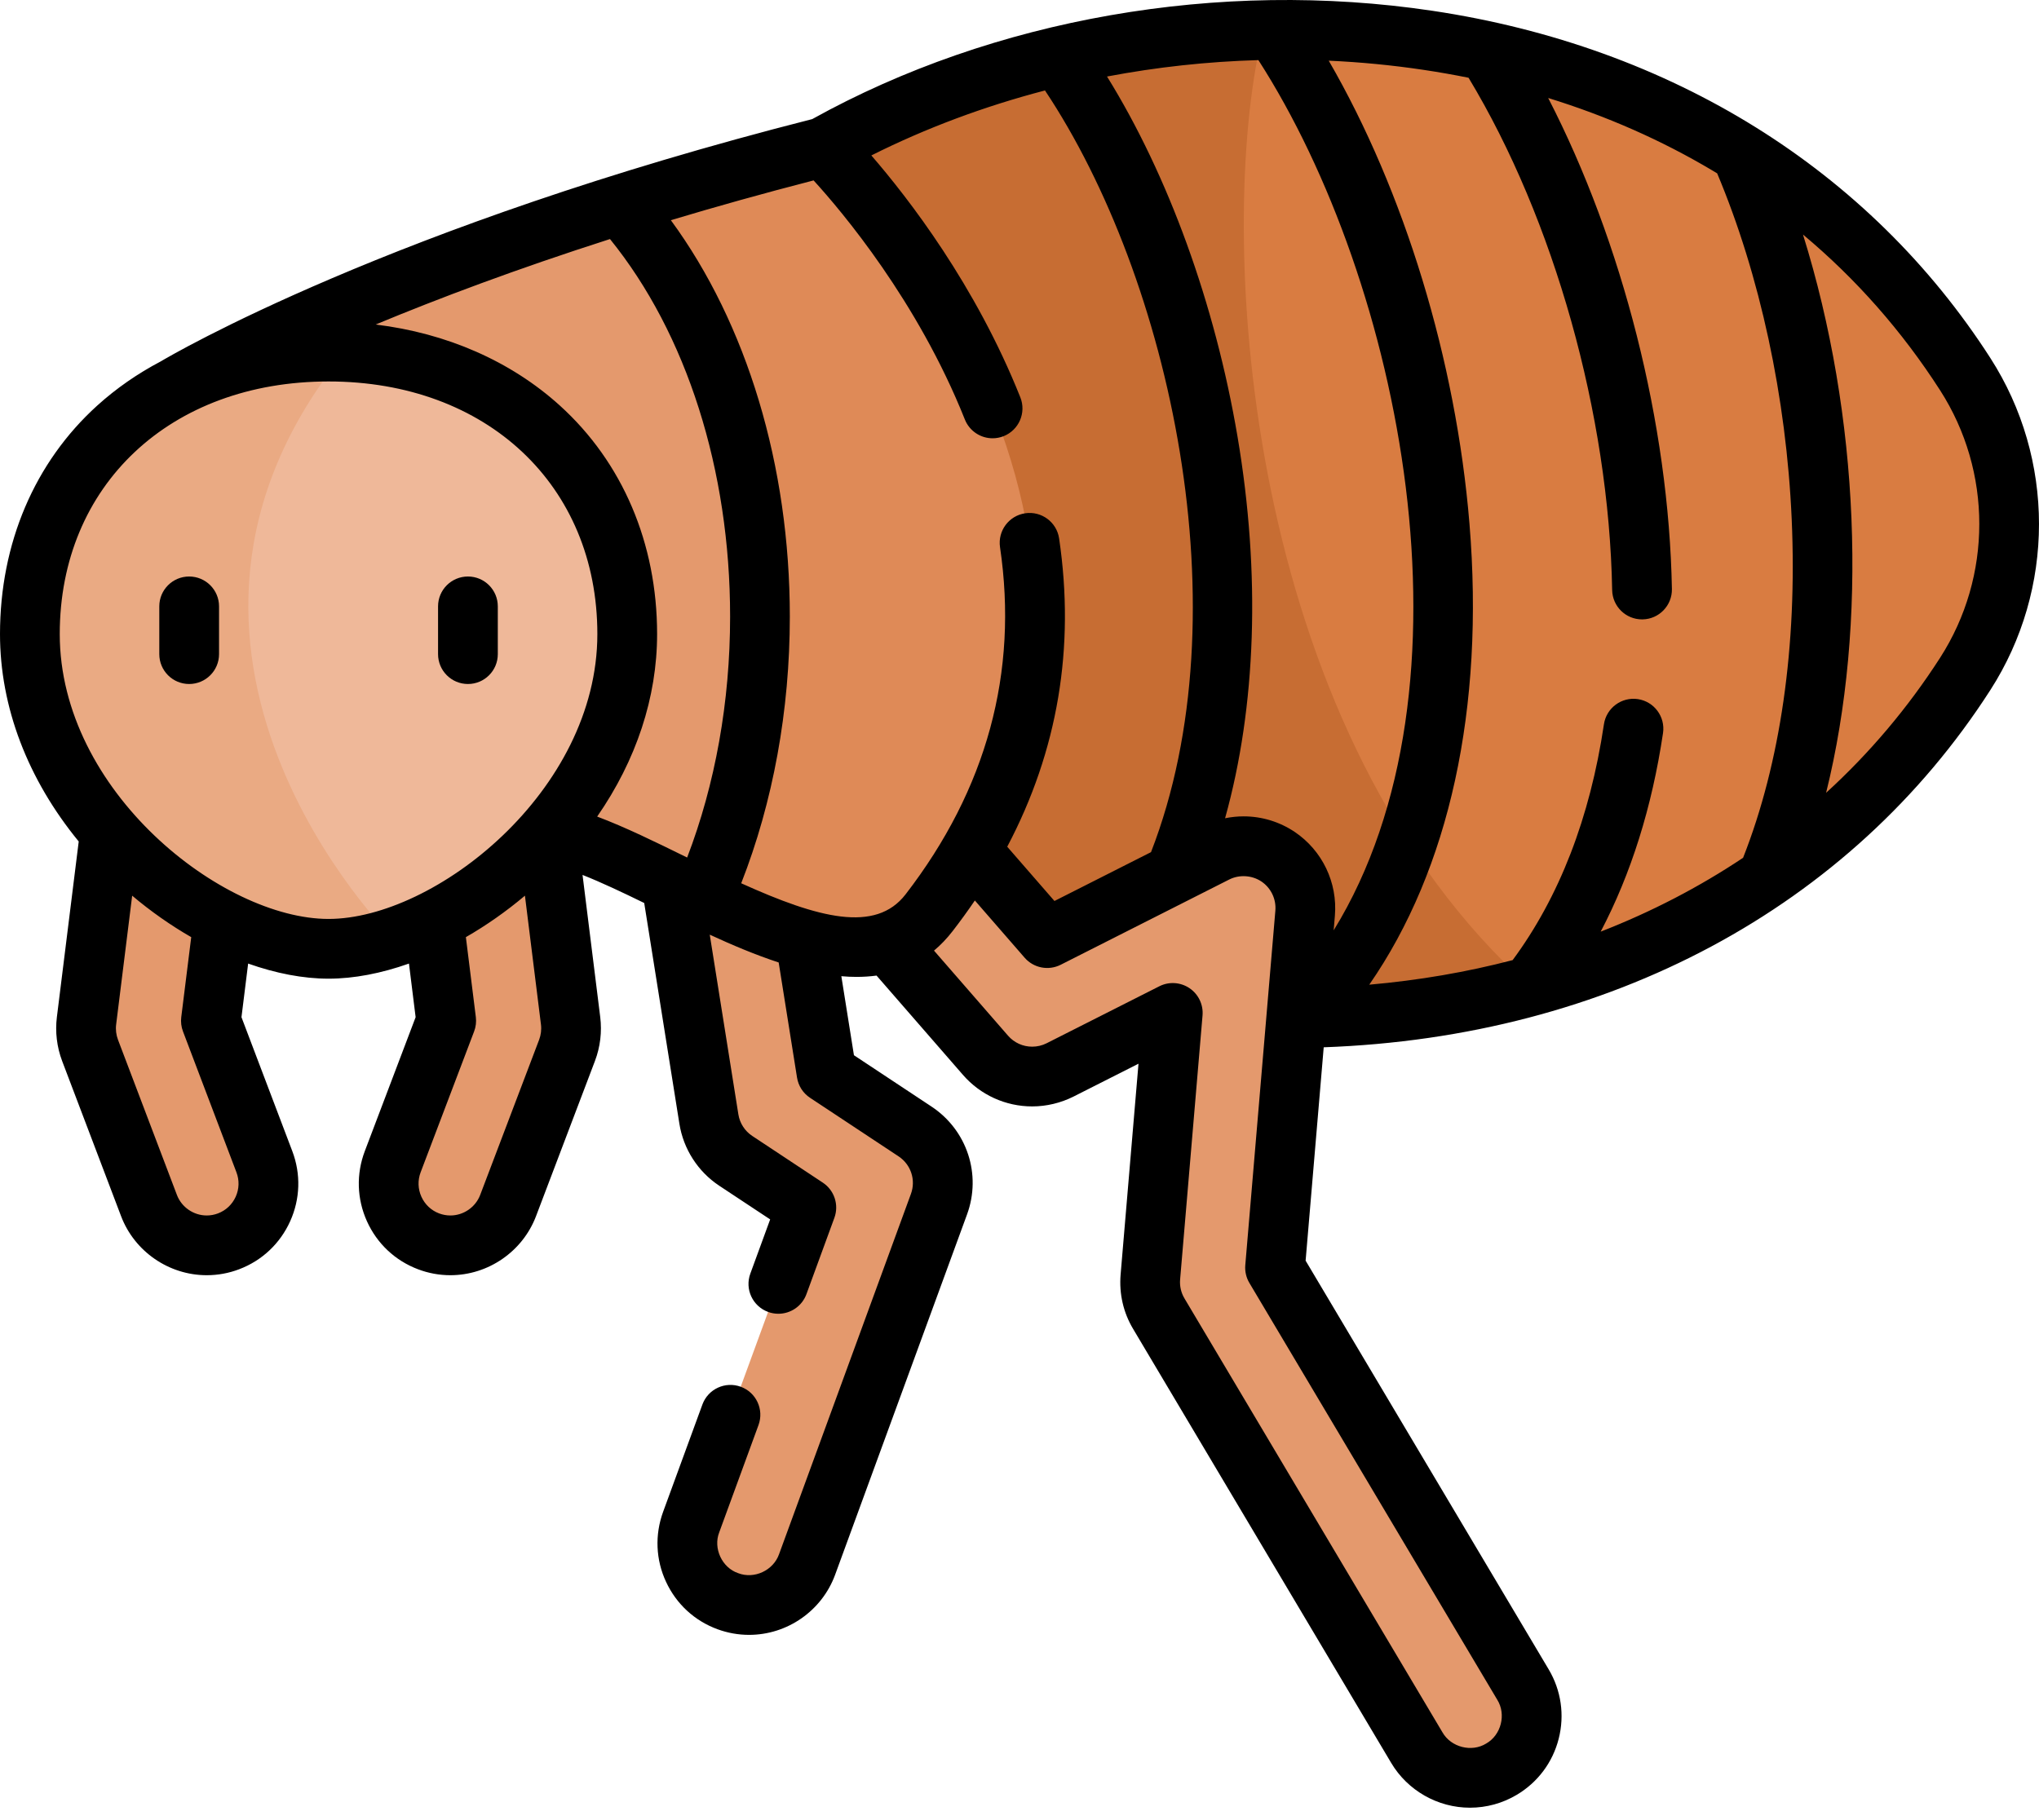
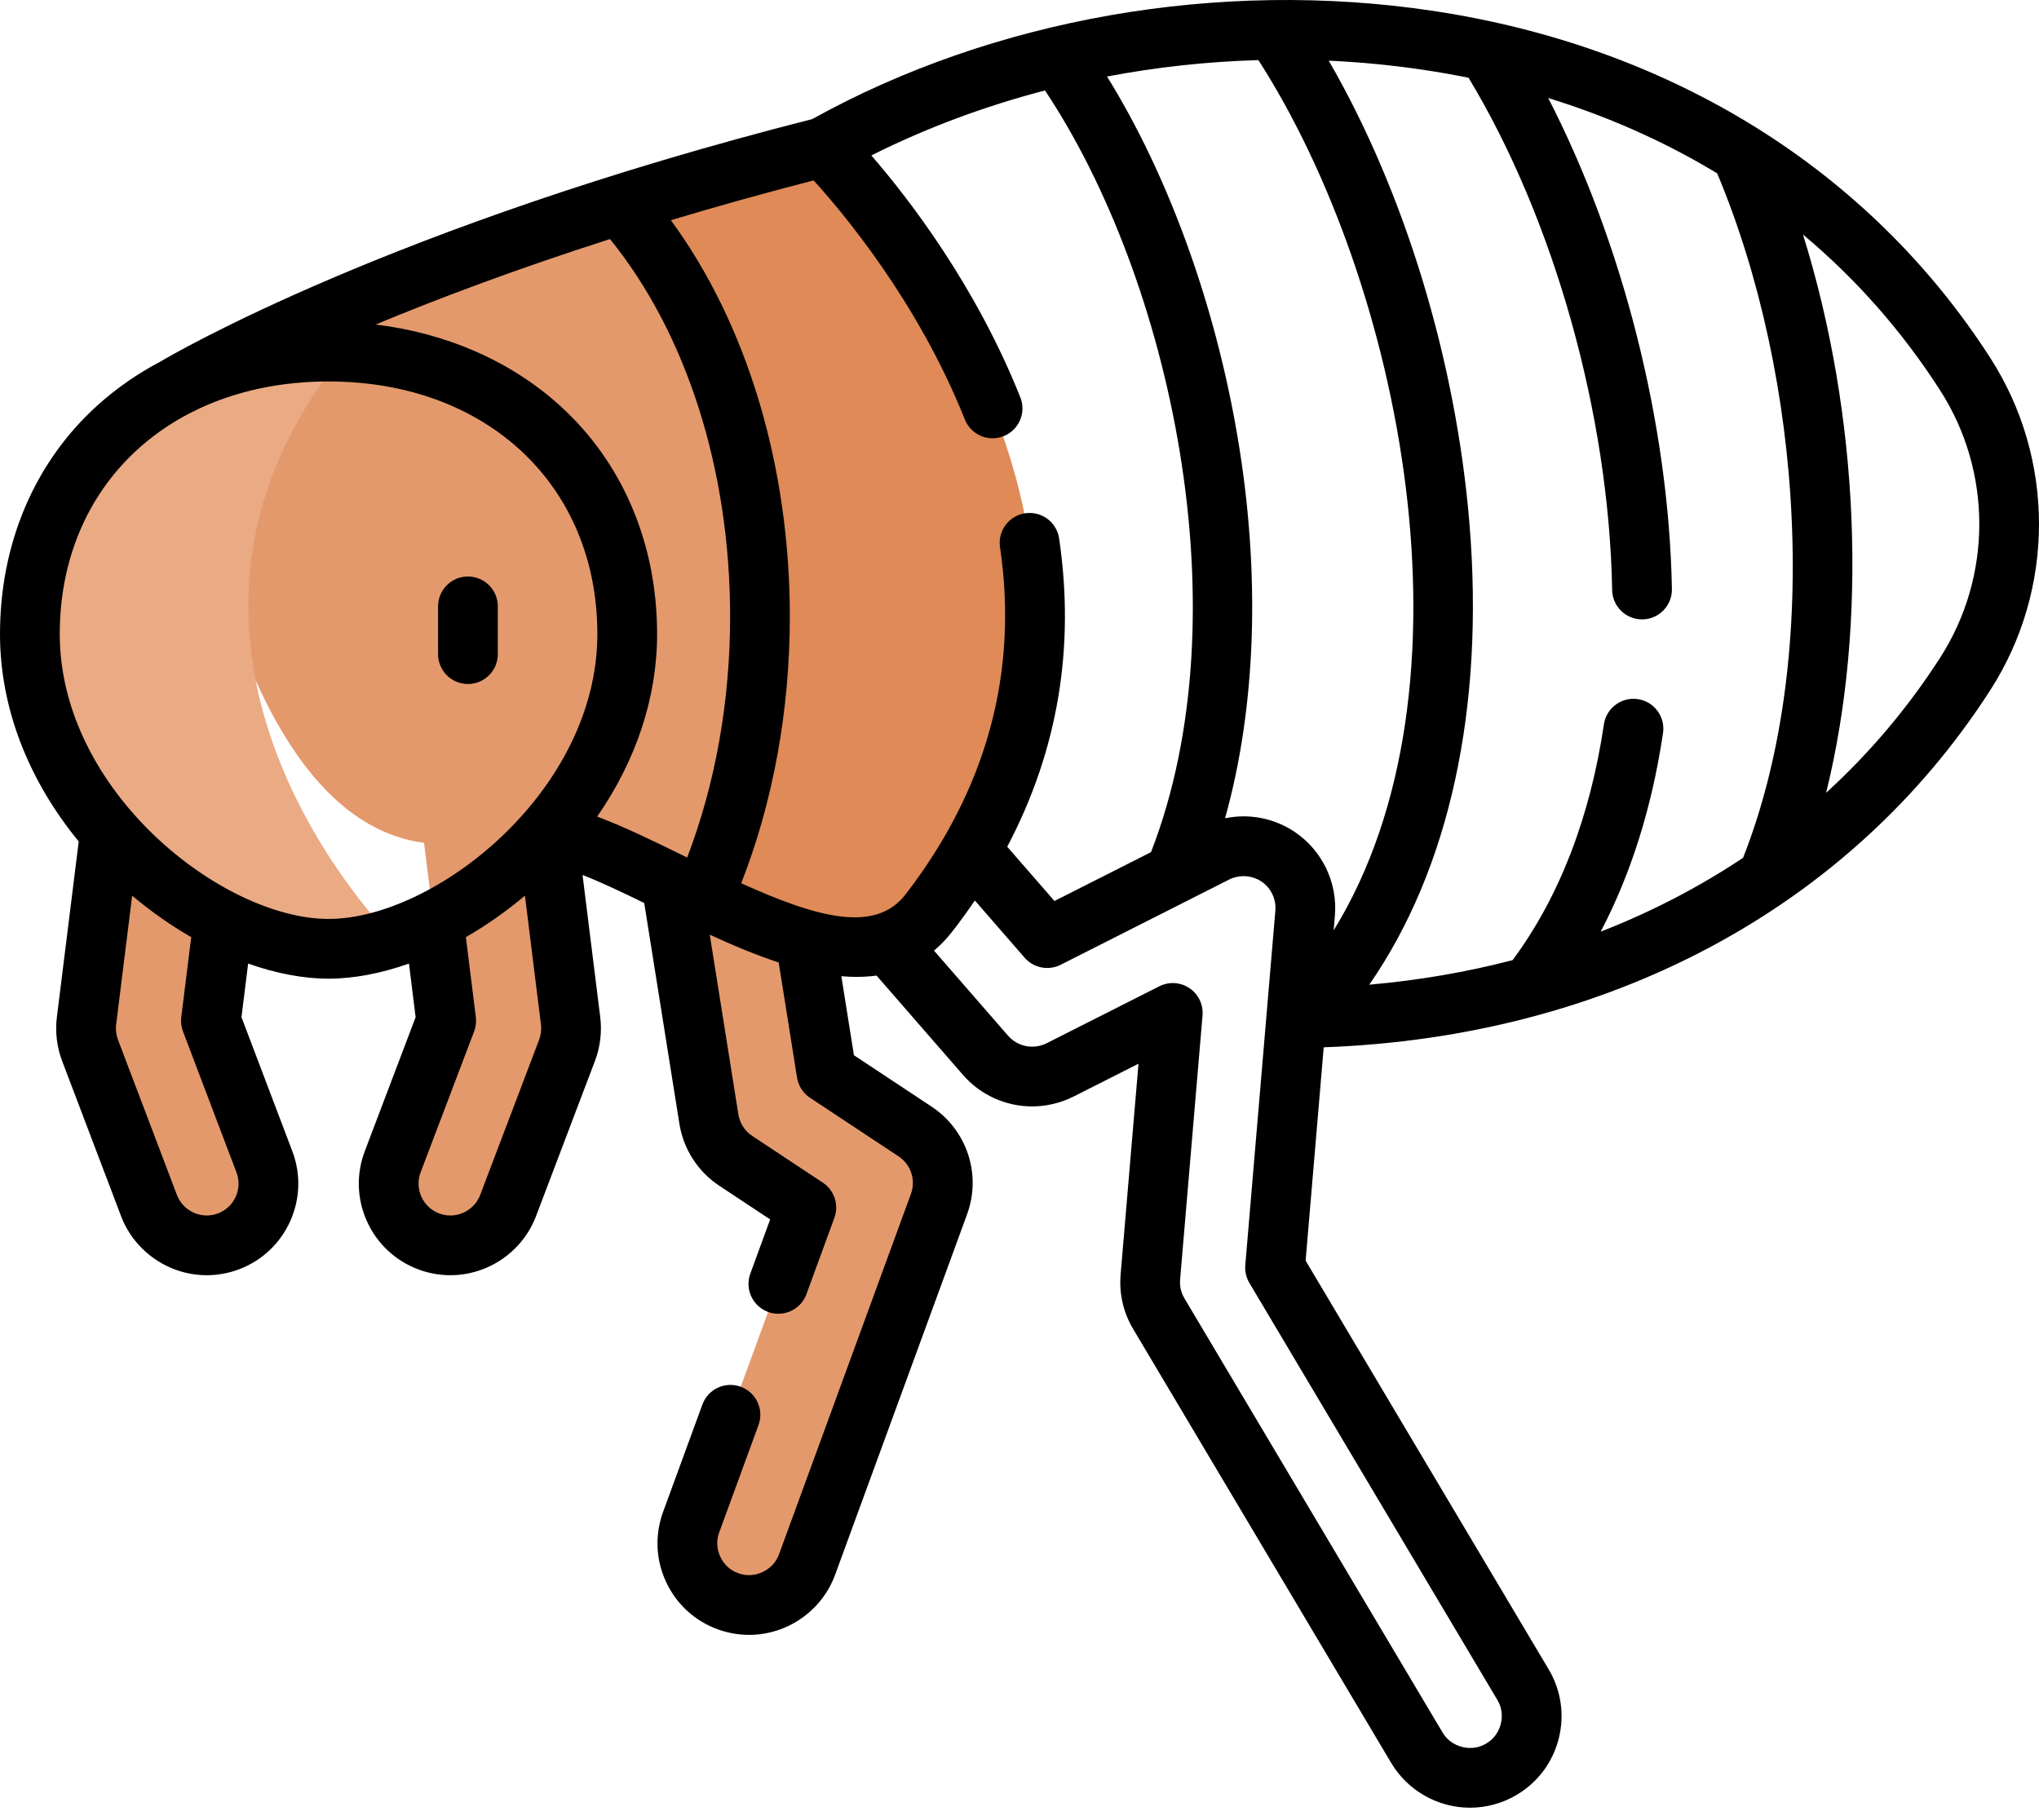
<svg xmlns="http://www.w3.org/2000/svg" width="56" height="50" viewBox="0 0 56 50" fill="none">
  <path d="M20.574 44.09C20.375 44.09 20.179 44.055 19.992 43.986C19.566 43.831 19.227 43.519 19.037 43.108C18.846 42.697 18.827 42.237 18.983 41.812L22.145 33.171L20.208 31.889C19.813 31.627 19.544 31.209 19.469 30.741L18.372 23.85C18.301 23.403 18.408 22.954 18.674 22.588C18.94 22.221 19.332 21.98 19.78 21.909C19.867 21.895 19.958 21.888 20.049 21.888C20.886 21.888 21.589 22.489 21.72 23.317L22.701 29.473L25.133 31.083C25.791 31.518 26.06 32.339 25.789 33.079L22.166 42.977C21.923 43.643 21.283 44.09 20.574 44.09Z" fill="#E4996D" />
-   <path d="M53.973 18.511C52.772 20.38 51.332 21.947 49.726 23.236C49.726 23.236 49.064 22.834 48.724 23.073C48.245 23.408 47.253 24.927 47.253 24.927C46 25.653 44.679 26.241 43.314 26.7C43.314 26.7 42.448 26.68 42.009 26.801L41.35 26.883C29.775 20.576 29.961 7.1 34.698 1.03C35.125 1.018 35.983 0.829 35.983 0.829C37.236 0.859 38.489 0.976 39.727 1.188H39.728C39.728 1.188 40.879 2.471 41.252 2.553C41.626 2.635 41.967 1.679 41.965 1.679H41.967C43.562 2.11 45.11 2.708 46.576 3.486C46.576 3.486 47.629 4.942 48.1 5.243C48.443 5.463 49.029 5.02 49.029 5.02C50.918 6.4 52.6 8.141 53.973 10.277C55.583 12.782 55.583 16.006 53.973 18.511Z" fill="#D97C41" />
-   <path d="M40.664 27.421C39.44 27.68 38.195 27.844 36.947 27.918C36.947 27.918 36.423 27.415 36.078 27.422C35.689 27.43 34.748 27.958 34.748 27.958C33.517 27.932 32.293 27.82 31.089 27.629H31.088C31.088 27.629 30.829 26.943 30.52 26.883C30.211 26.823 29.234 27.27 29.234 27.27C21.859 25.576 15.641 20.885 14.464 14.394C15.585 8.208 21.286 3.656 28.201 1.775C28.201 1.775 29.012 2.164 29.263 2.103C29.587 2.025 29.928 1.366 29.928 1.366C31.267 1.095 32.64 0.922 34.022 0.854C34.022 0.854 34.621 1.165 34.584 1.345C33.444 6.829 34.228 19.722 41.65 26.766C41.768 26.877 40.664 27.421 40.664 27.421Z" fill="#C76D33" />
-   <path d="M12.37 34.21C12.164 34.21 11.962 34.173 11.768 34.099C10.895 33.767 10.454 32.787 10.785 31.913L12.254 28.043L11.435 21.459C11.319 20.532 11.98 19.683 12.908 19.568C12.978 19.559 13.048 19.555 13.117 19.555C13.971 19.555 14.694 20.194 14.8 21.041L15.671 28.041C15.705 28.314 15.671 28.595 15.574 28.852L13.955 33.116C13.707 33.77 13.07 34.21 12.37 34.21Z" fill="#E4996D" />
+   <path d="M12.37 34.21C12.164 34.21 11.962 34.173 11.768 34.099C10.895 33.767 10.454 32.787 10.785 31.913L12.254 28.043L11.435 21.459C11.319 20.532 11.98 19.683 12.908 19.568C13.971 19.555 14.694 20.194 14.8 21.041L15.671 28.041C15.705 28.314 15.671 28.595 15.574 28.852L13.955 33.116C13.707 33.77 13.07 34.21 12.37 34.21Z" fill="#E4996D" />
  <path d="M5.676 34.21C4.977 34.21 4.339 33.77 4.091 33.116L2.473 28.853C2.375 28.595 2.341 28.314 2.375 28.041L3.247 21.041C3.352 20.193 4.075 19.555 4.928 19.555C4.998 19.555 5.069 19.559 5.139 19.568C5.588 19.624 5.989 19.851 6.267 20.209C6.545 20.566 6.667 21.01 6.611 21.459L5.792 28.043L7.261 31.913C7.593 32.787 7.151 33.767 6.278 34.099C6.085 34.172 5.882 34.21 5.676 34.21Z" fill="#E4996D" />
-   <path d="M40.371 48.837C39.776 48.837 39.217 48.52 38.913 48.008L31.826 36.089C31.644 35.783 31.564 35.434 31.594 35.08L32.209 27.824L29.112 29.39C28.875 29.51 28.611 29.573 28.347 29.573C27.856 29.573 27.39 29.36 27.068 28.99L23.56 24.959C22.947 24.254 23.021 23.182 23.726 22.568C24.035 22.299 24.43 22.151 24.839 22.151C25.33 22.151 25.796 22.363 26.118 22.734L28.759 25.769L33.39 23.427C33.626 23.308 33.89 23.245 34.155 23.245C34.494 23.245 34.822 23.345 35.103 23.535C35.612 23.878 35.896 24.472 35.844 25.084L35.019 34.824L41.828 46.276C42.059 46.665 42.125 47.121 42.014 47.56C41.902 47.999 41.626 48.368 41.237 48.599C40.975 48.755 40.675 48.837 40.371 48.837Z" fill="#E4996D" />
  <path d="M17.026 5.62C20.421 6.963 22.726 12.46 22.726 17.054C22.726 19.905 21.43 23.992 19.295 24.676C17.175 23.655 15.099 22.489 13.869 22.9C7.566 25.006 5.609 15.102 4.822 10.64C4.822 10.64 8.906 8.171 17.026 5.62Z" fill="#E4996D" />
  <path d="M25.52 25.069C24.176 26.814 21.706 25.838 19.295 24.677C20.293 22.443 20.872 19.788 20.872 16.937C20.872 12.342 19.367 8.252 17.026 5.62C18.713 5.09 20.575 4.557 22.609 4.042C22.609 4.042 33.461 14.768 25.52 25.069Z" fill="#DF8A57" />
-   <path d="M17.226 17.416C17.226 21.404 13.847 24.761 10.777 25.759C7.88 24.577 -0.122 17.794 9.477 9.668C13.796 9.86 17.226 12.802 17.226 17.416Z" fill="#EFB899" />
  <path d="M10.778 25.76C10.172 25.958 9.577 26.064 9.023 26.064C5.668 26.064 0.82 22.192 0.82 17.416C0.82 12.641 4.493 9.657 9.023 9.657C9.175 9.657 9.328 9.661 9.477 9.668C2.817 17.86 10.778 25.76 10.778 25.76Z" fill="#EAAA83" />
  <path d="M12.852 18.79C12.398 18.79 12.031 18.423 12.031 17.97V16.657C12.031 16.204 12.398 15.837 12.852 15.837C13.305 15.837 13.672 16.204 13.672 16.657V17.97C13.672 18.423 13.305 18.79 12.852 18.79Z" fill="black" />
-   <path d="M5.195 18.79C4.742 18.79 4.375 18.423 4.375 17.97V16.657C4.375 16.204 4.742 15.837 5.195 15.837C5.648 15.837 6.016 16.204 6.016 16.657V17.97C6.016 18.423 5.648 18.79 5.195 18.79Z" fill="black" />
  <path d="M54.664 9.835C51.342 4.665 45.899 1.277 39.339 0.296C33.489 -0.579 27.289 0.506 22.307 3.272C10.733 6.215 4.708 9.754 4.413 9.929C3.78 10.262 3.195 10.667 2.673 11.139C0.949 12.699 0 14.928 0 17.418C0 19.421 0.759 21.404 2.162 23.116L1.562 27.941C1.512 28.345 1.561 28.761 1.706 29.145L3.325 33.408C3.693 34.379 4.638 35.031 5.677 35.031C5.983 35.031 6.284 34.976 6.569 34.867C7.197 34.629 7.694 34.16 7.97 33.547C8.246 32.934 8.266 32.25 8.028 31.623L6.632 27.943L6.815 26.47C7.575 26.739 8.326 26.885 9.024 26.885C9.721 26.885 10.472 26.739 11.232 26.47L11.415 27.943L10.019 31.623C9.781 32.25 9.801 32.933 10.077 33.547C10.353 34.16 10.85 34.629 11.479 34.867C11.765 34.976 12.066 35.031 12.37 35.031C13.409 35.031 14.354 34.379 14.722 33.408L16.341 29.143C16.486 28.761 16.535 28.345 16.485 27.94L15.999 24.035C16.524 24.243 17.097 24.515 17.693 24.806L18.659 30.87C18.769 31.564 19.168 32.185 19.754 32.573L21.152 33.498L20.607 34.988C20.451 35.413 20.67 35.884 21.096 36.04C21.189 36.074 21.284 36.09 21.377 36.09C21.712 36.09 22.026 35.884 22.148 35.552L22.916 33.454C23.046 33.097 22.915 32.698 22.598 32.488L20.66 31.205C20.456 31.07 20.317 30.854 20.279 30.613L19.493 25.676C20.116 25.964 20.755 26.233 21.386 26.44L21.89 29.602C21.926 29.829 22.055 30.03 22.247 30.157L24.68 31.767C25.019 31.992 25.158 32.416 25.018 32.798L21.396 42.696C21.239 43.141 20.715 43.387 20.273 43.216C19.829 43.066 19.582 42.533 19.753 42.095L20.832 39.147C20.988 38.721 20.769 38.25 20.344 38.095C19.919 37.939 19.447 38.157 19.291 38.583L18.212 41.531C17.981 42.164 18.01 42.848 18.292 43.453C18.575 44.064 19.078 44.527 19.708 44.757C19.986 44.859 20.278 44.911 20.573 44.911C21.625 44.911 22.574 44.248 22.936 43.26L26.559 33.362C26.961 32.265 26.561 31.047 25.586 30.4L23.453 28.988L23.107 26.817C23.249 26.83 23.389 26.836 23.527 26.836C23.712 26.836 23.895 26.824 24.074 26.8L26.449 29.53C26.927 30.079 27.619 30.394 28.348 30.394C28.74 30.394 29.132 30.3 29.483 30.124L31.268 29.221L30.777 35.012C30.733 35.54 30.852 36.059 31.122 36.509L38.208 48.428C38.659 49.188 39.488 49.659 40.371 49.659C40.824 49.659 41.269 49.537 41.657 49.305C42.234 48.962 42.644 48.414 42.809 47.764C42.974 47.114 42.877 46.437 42.533 45.858L35.858 34.631L36.355 28.77C44.175 28.489 50.819 24.939 54.664 18.956C56.445 16.186 56.445 12.605 54.664 9.835ZM35.561 22.855C35.142 22.574 34.656 22.426 34.154 22.426C33.984 22.426 33.814 22.444 33.646 22.478C34.501 19.415 34.627 15.768 33.988 11.995C33.37 8.345 32.084 4.813 30.404 2.102C31.769 1.843 33.163 1.691 34.561 1.651C38.484 7.751 40.744 18.874 36.628 25.558L36.662 25.154C36.738 24.246 36.317 23.366 35.561 22.855ZM6.474 32.874C6.378 33.087 6.205 33.251 5.987 33.333C5.887 33.371 5.783 33.39 5.677 33.39C5.316 33.39 4.987 33.163 4.859 32.826L3.241 28.564C3.19 28.429 3.172 28.284 3.19 28.143L3.63 24.605C4.146 25.04 4.693 25.423 5.252 25.744L4.978 27.943C4.962 28.075 4.978 28.21 5.026 28.335L6.494 32.205C6.577 32.423 6.57 32.66 6.474 32.874ZM14.807 28.562L13.188 32.826C13.06 33.163 12.731 33.39 12.37 33.39C12.264 33.39 12.16 33.371 12.059 33.333C11.842 33.251 11.669 33.087 11.573 32.874C11.477 32.66 11.47 32.423 11.552 32.205L13.021 28.335C13.069 28.21 13.085 28.075 13.069 27.943L12.795 25.744C13.354 25.423 13.901 25.04 14.417 24.605L14.857 28.143C14.875 28.284 14.857 28.429 14.807 28.562ZM9.023 25.244C6.108 25.244 1.641 21.738 1.641 17.418C1.641 13.332 4.677 10.479 9.023 10.479C13.37 10.479 16.406 13.332 16.406 17.418C16.406 21.738 11.939 25.244 9.023 25.244ZM18.872 23.557C18.87 23.556 18.868 23.555 18.866 23.554C18.006 23.131 17.176 22.724 16.401 22.432C17.473 20.885 18.047 19.159 18.047 17.418C18.047 14.928 17.098 12.699 15.374 11.139C14.027 9.92 12.264 9.151 10.317 8.915C12.029 8.203 14.175 7.393 16.753 6.567C18.855 9.16 20.052 12.905 20.052 16.938C20.052 19.271 19.645 21.541 18.872 23.557ZM20.357 24.264C21.232 22.031 21.692 19.516 21.692 16.938C21.692 12.79 20.513 8.897 18.425 6.049C19.647 5.682 20.953 5.315 22.345 4.956C23.128 5.814 25.203 8.272 26.499 11.523C26.627 11.844 26.935 12.04 27.261 12.04C27.362 12.04 27.465 12.021 27.564 11.982C27.985 11.814 28.191 11.337 28.023 10.916C26.795 7.834 24.953 5.45 23.931 4.27C25.432 3.517 27.037 2.919 28.7 2.485C32.14 7.648 34.164 16.838 31.612 23.409L28.96 24.751L27.663 23.26C29.052 20.627 29.531 17.788 29.088 14.791C29.022 14.343 28.605 14.034 28.157 14.1C27.709 14.166 27.399 14.583 27.465 15.031C27.973 18.469 27.1 21.678 24.871 24.569C24.048 25.636 22.48 25.225 20.357 24.264ZM41.123 46.696C41.372 47.097 41.228 47.663 40.818 47.896C40.418 48.144 39.852 47.999 39.618 47.591L32.531 35.669C32.438 35.513 32.396 35.333 32.411 35.15L33.027 27.895C33.052 27.599 32.915 27.312 32.669 27.146C32.422 26.98 32.105 26.959 31.84 27.094L28.743 28.66C28.622 28.721 28.485 28.753 28.348 28.753C28.094 28.753 27.853 28.644 27.687 28.453L25.652 26.114C25.835 25.961 26.008 25.781 26.17 25.57C26.382 25.295 26.584 25.017 26.774 24.737L28.141 26.309C28.388 26.593 28.796 26.672 29.131 26.503L33.76 24.161C34.041 24.019 34.388 24.044 34.645 24.216C34.907 24.393 35.054 24.7 35.027 25.016L34.201 34.756C34.187 34.926 34.226 35.097 34.314 35.244L41.123 46.696ZM47.873 23.564C46.664 24.371 45.355 25.05 43.962 25.593C44.796 24.003 45.37 22.177 45.674 20.137C45.74 19.689 45.431 19.272 44.983 19.205C44.536 19.139 44.118 19.448 44.051 19.896C43.669 22.464 42.825 24.642 41.544 26.375C40.282 26.704 38.966 26.931 37.606 27.05C39.804 23.877 40.776 19.461 40.358 14.384C39.987 9.885 38.566 5.248 36.493 1.667C37.365 1.706 38.234 1.79 39.096 1.919C39.513 1.981 39.925 2.054 40.333 2.136C42.684 6.032 44.19 11.387 44.277 16.21C44.286 16.658 44.651 17.015 45.097 17.015C45.102 17.015 45.108 17.015 45.113 17.015C45.566 17.007 45.926 16.633 45.918 16.18C45.835 11.641 44.56 6.649 42.52 2.692C44.129 3.189 45.642 3.856 47.041 4.69C47.081 4.714 47.121 4.738 47.161 4.762C48.335 7.555 49.061 10.918 49.208 14.264C49.362 17.748 48.9 20.957 47.873 23.564ZM53.284 18.069C52.396 19.45 51.345 20.691 50.153 21.779C51.303 17.139 51.07 11.415 49.518 6.443C50.977 7.663 52.238 9.094 53.284 10.722C54.719 12.954 54.719 15.837 53.284 18.069Z" fill="black" />
</svg>